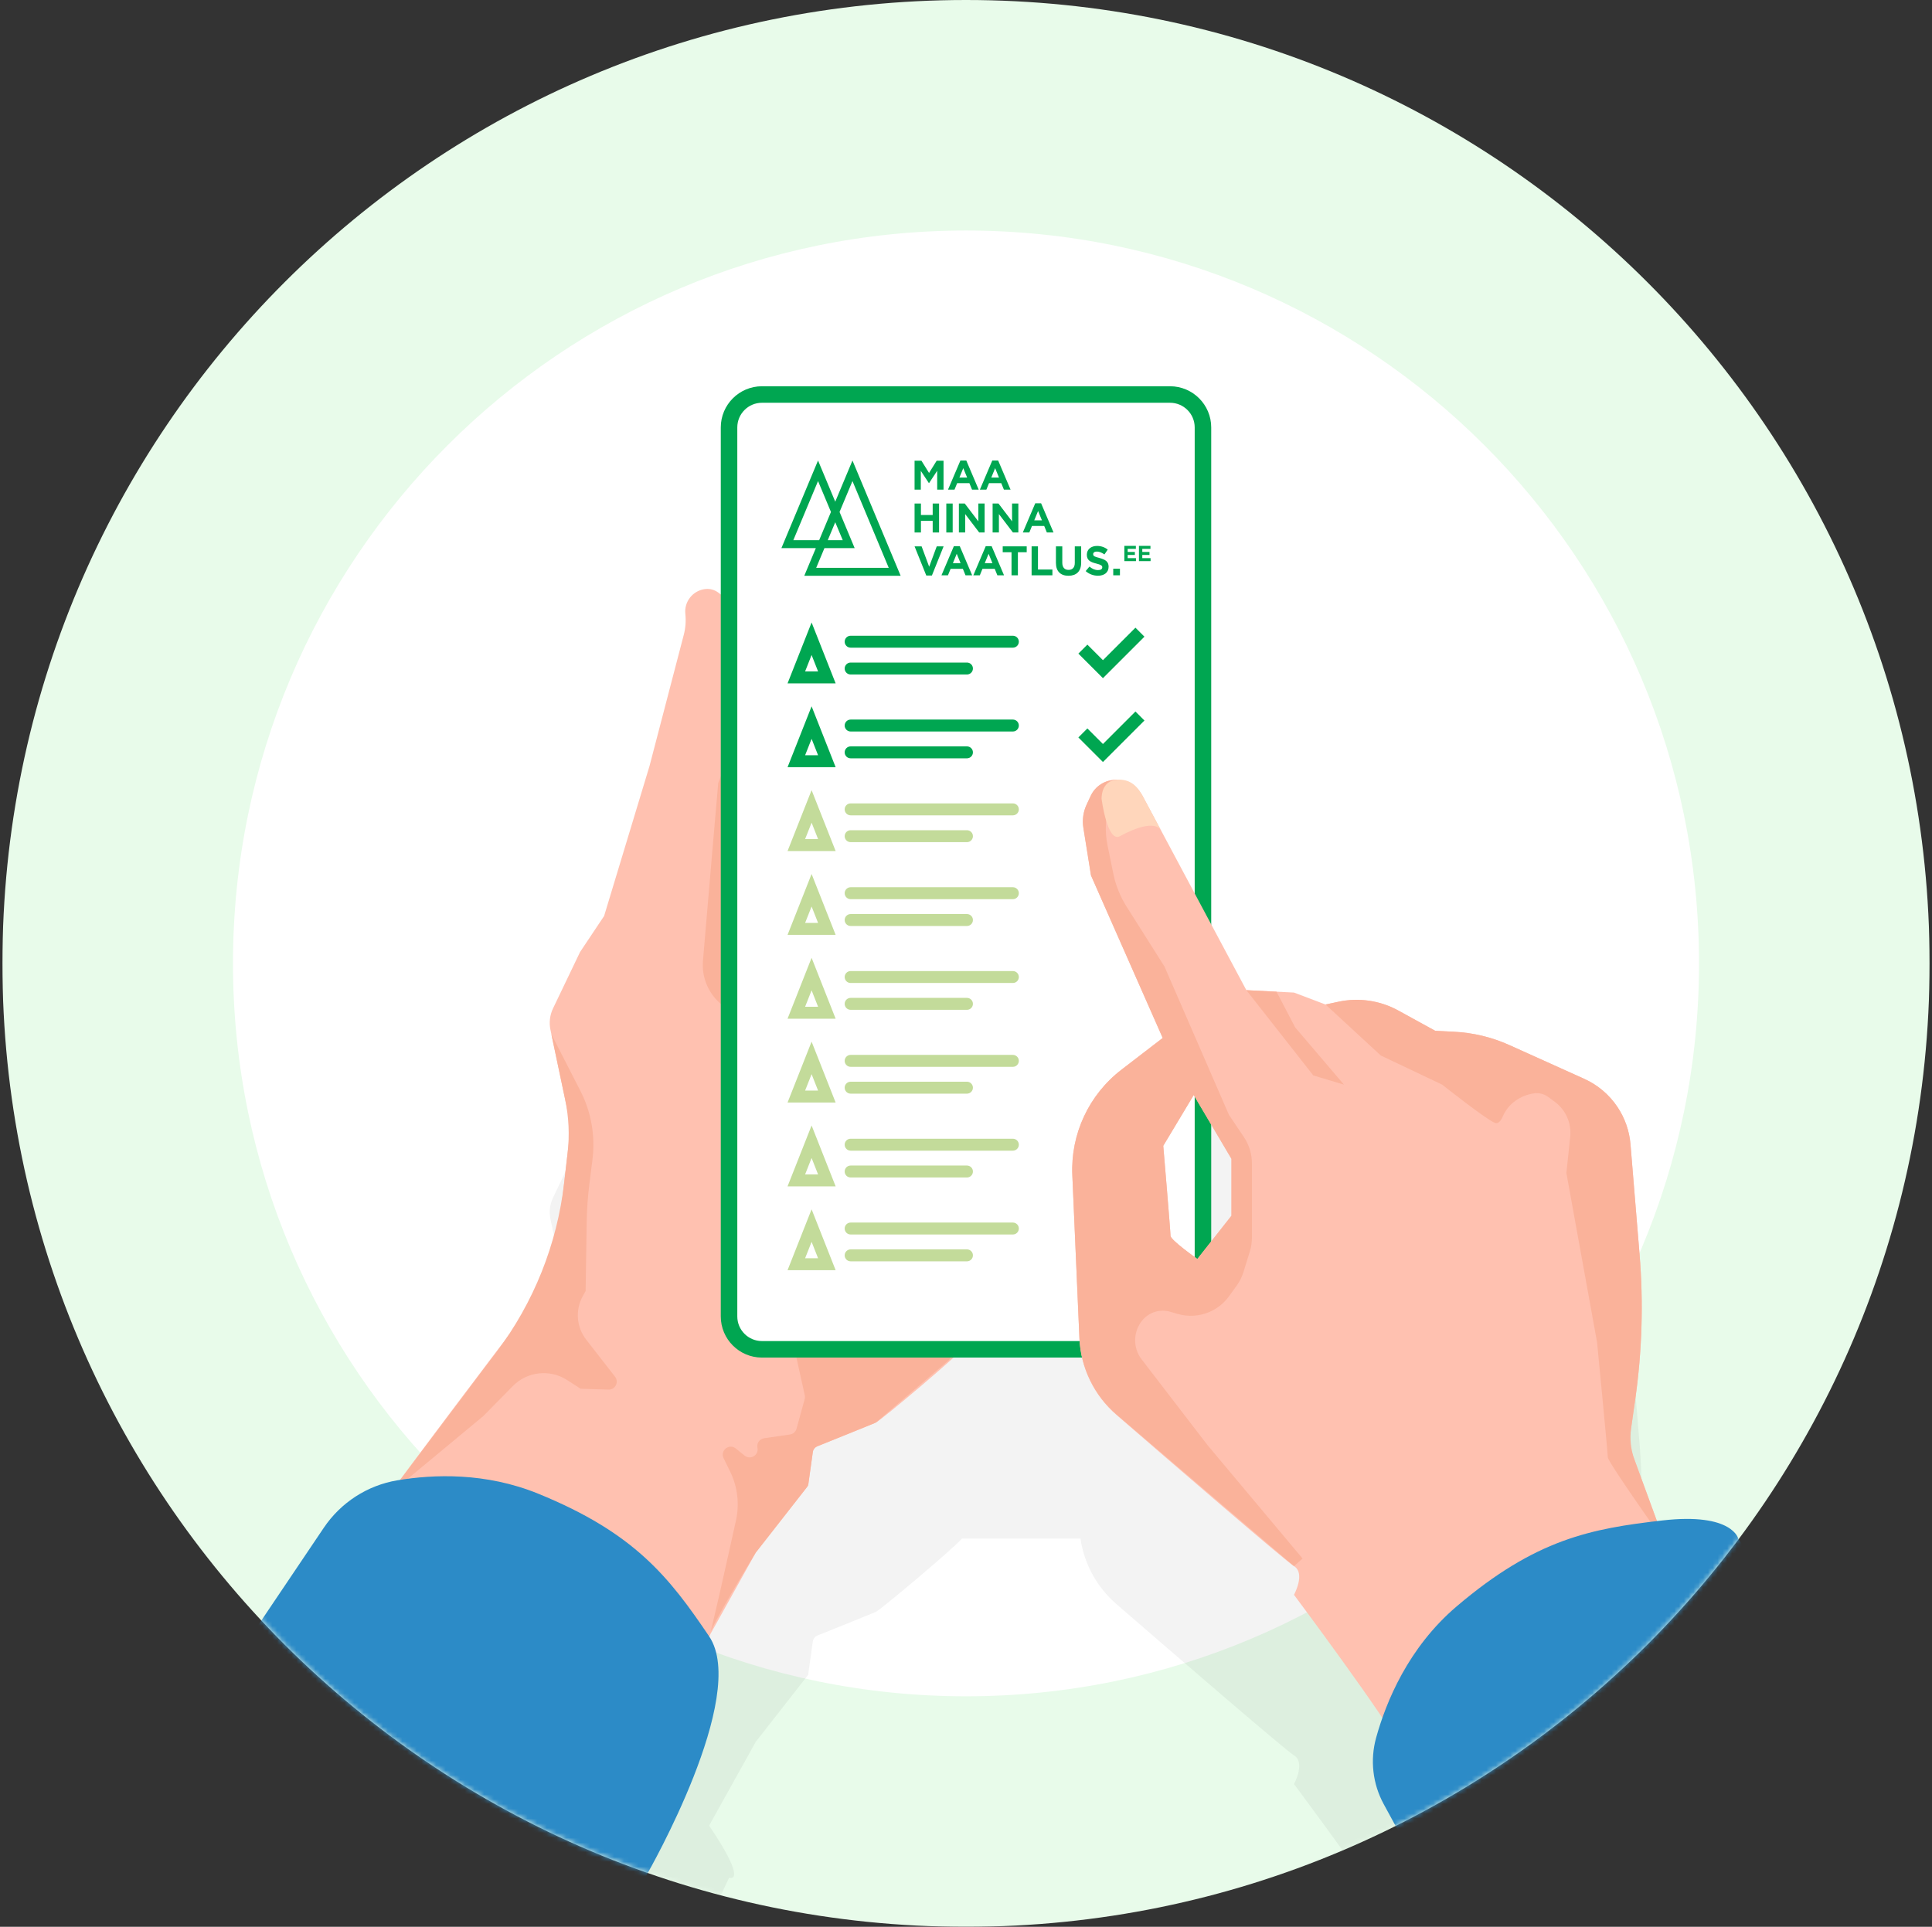
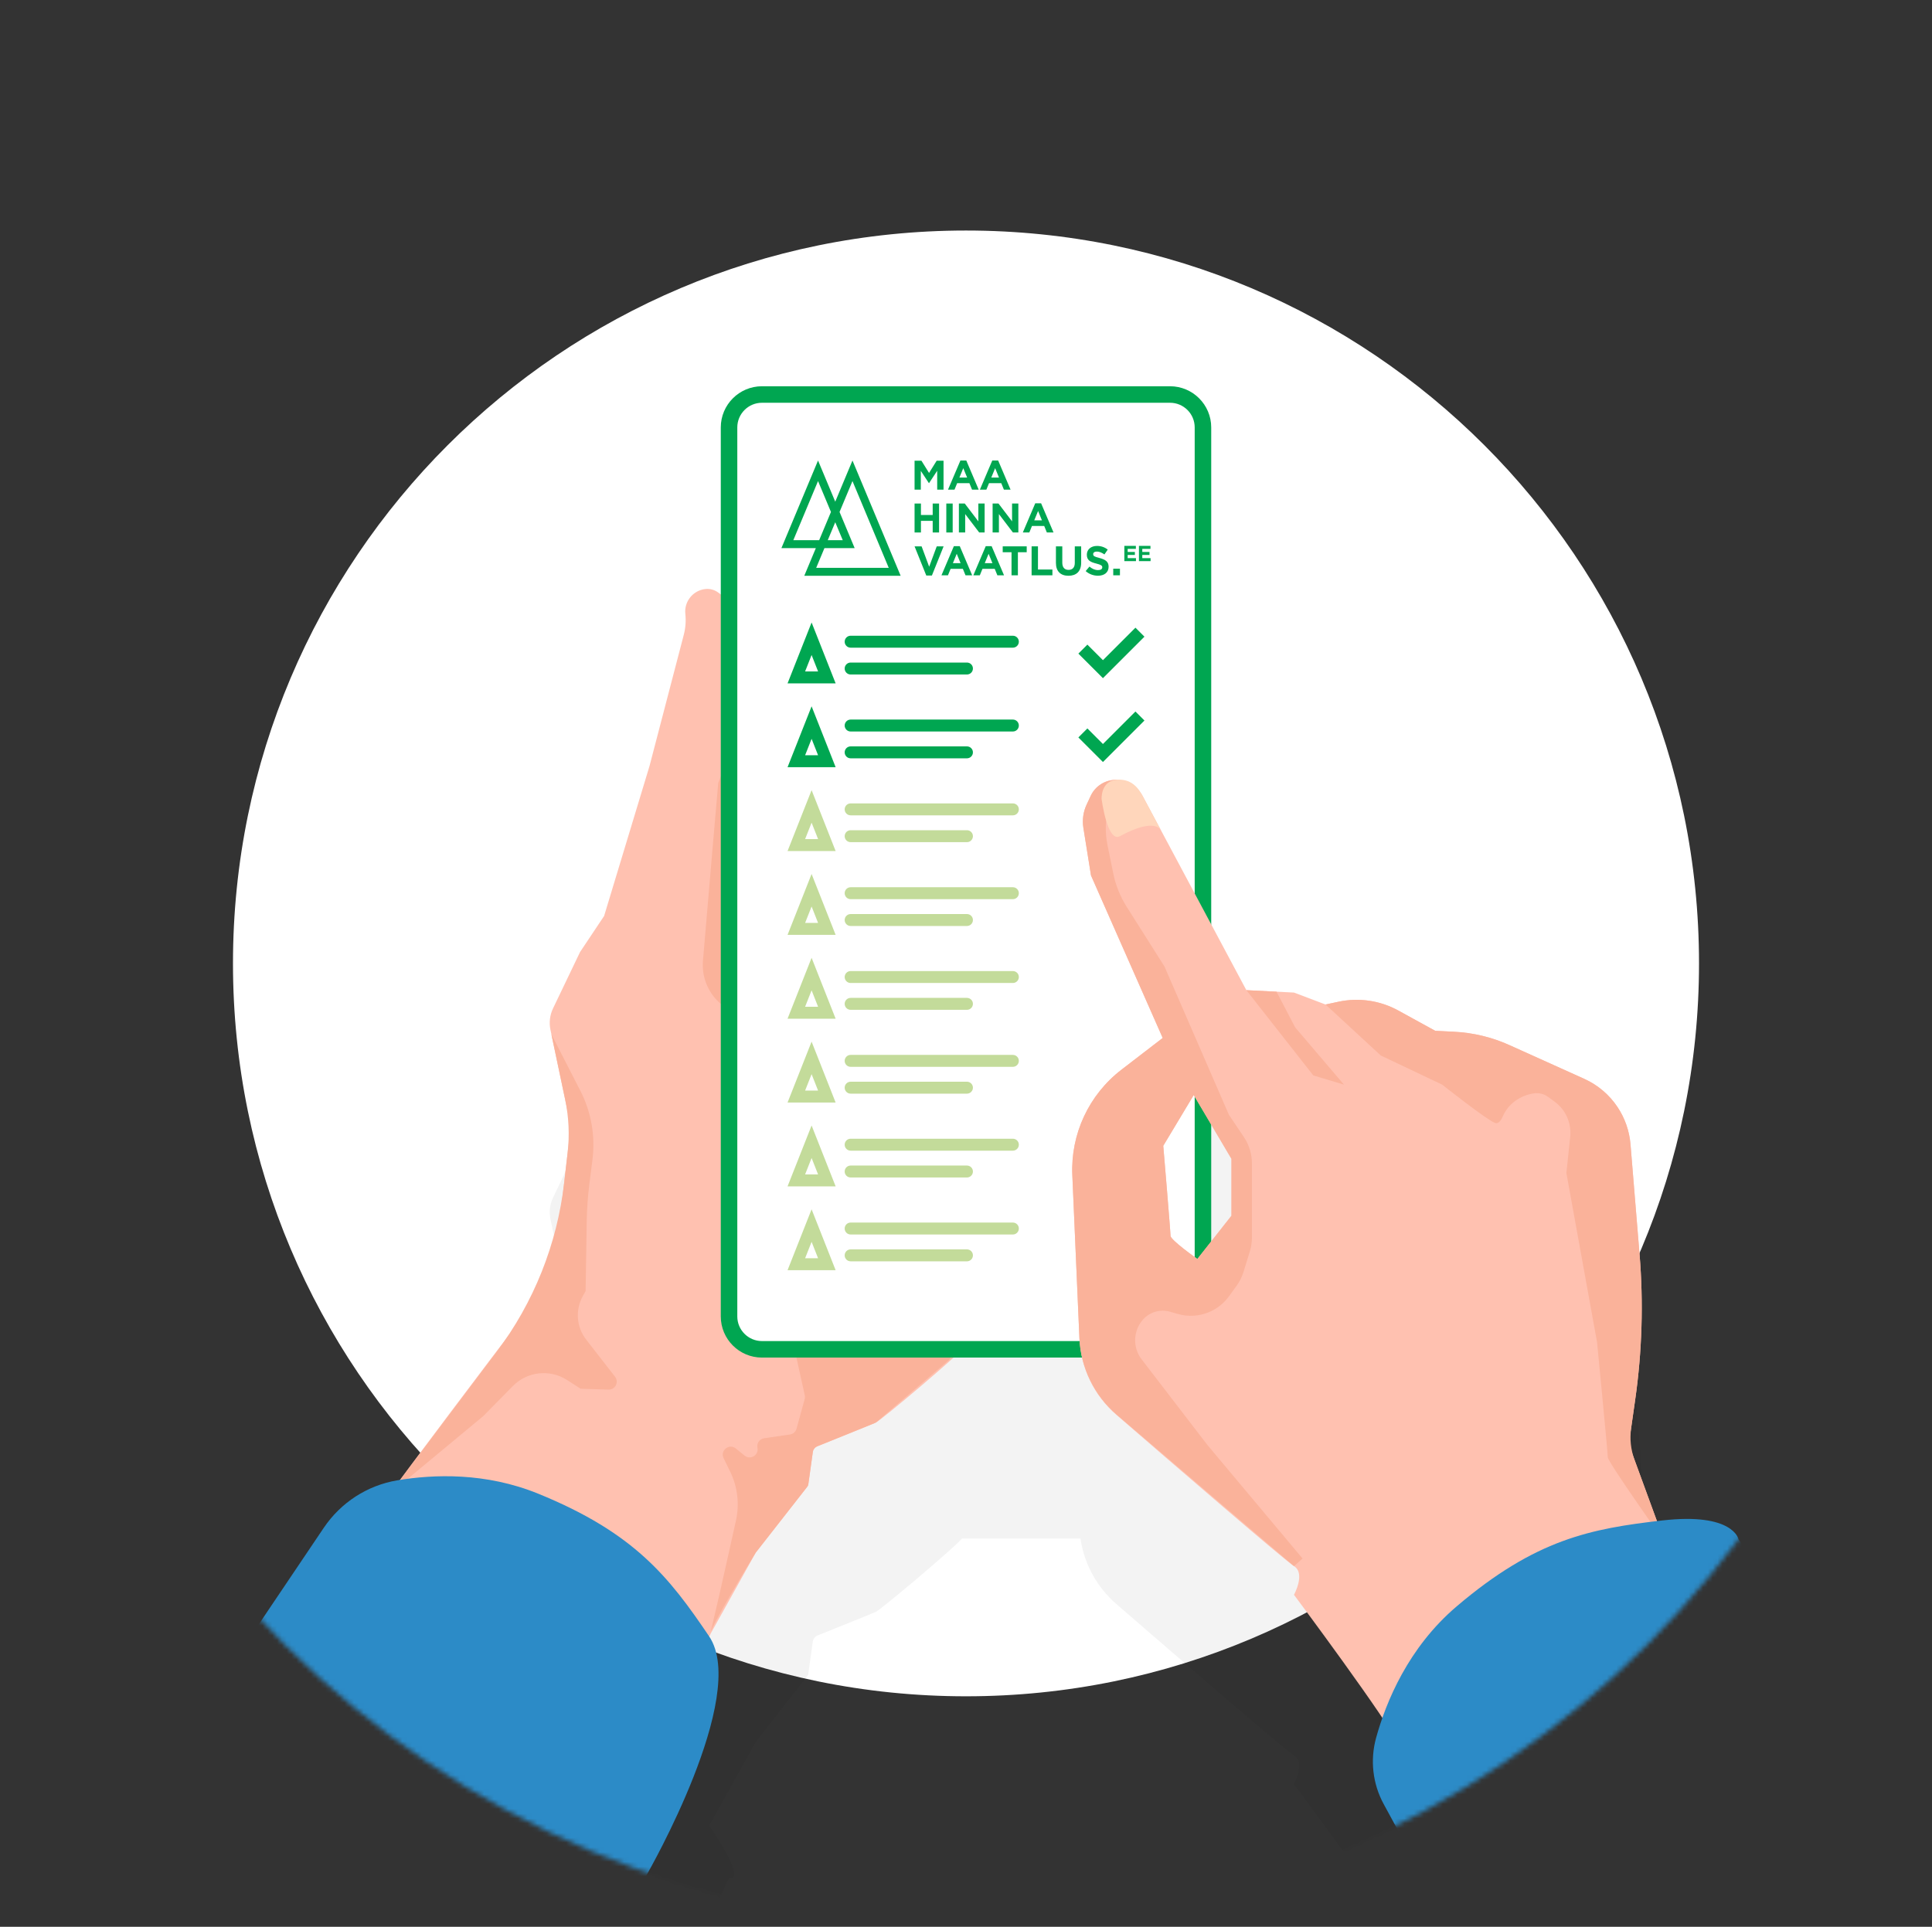
<svg xmlns="http://www.w3.org/2000/svg" width="401" height="400" viewBox="0 0 401 400" fill="none">
  <rect x="0" y="0" width="401" height="400" fill="#333333" stroke="none" />
  <g clip-path="url(#clip0_1_22178)">
    <mask id="mask0_1_22178" style="mask-type:luminance" maskUnits="userSpaceOnUse" x="-29" y="-29" width="459" height="458">
      <path d="M-28.071 -28.572H429.072V428.571H-28.071V-28.572Z" fill="white" />
    </mask>
    <g mask="url(#mask0_1_22178)">
-       <path d="M400.5 200C400.5 310.457 310.957 400 200.5 400C90.043 400 0.5 310.457 0.5 200C0.5 89.543 90.043 -3.05176e-05 200.5 -3.05176e-05C310.957 -3.05176e-05 400.5 89.543 400.5 200Z" fill="#E8FBEA" />
-     </g>
+       </g>
    <mask id="mask1_1_22178" style="mask-type:luminance" maskUnits="userSpaceOnUse" x="0" y="0" width="401" height="400">
      <path d="M0.5 200C0.5 310.456 90.044 400 200.5 400C310.957 400 400.5 310.456 400.5 200C400.5 89.543 310.957 -3.05176e-05 200.5 -3.05176e-05C90.044 -3.05176e-05 0.5 89.543 0.5 200Z" fill="white" />
    </mask>
    <g mask="url(#mask1_1_22178)">
      <path d="M352.643 200C352.643 284.026 284.527 352.144 200.499 352.144C116.473 352.144 48.356 284.026 48.356 200C48.356 115.974 116.473 47.856 200.499 47.856C284.527 47.856 352.643 115.974 352.643 200Z" fill="white" />
    </g>
    <mask id="mask2_1_22178" style="mask-type:luminance" maskUnits="userSpaceOnUse" x="0" y="0" width="401" height="400">
      <path d="M0.5 200C0.5 310.456 90.044 400 200.5 400C310.957 400 400.5 310.456 400.5 200C400.5 89.543 310.957 -3.05176e-05 200.5 -3.05176e-05C90.044 -3.05176e-05 0.5 89.543 0.5 200Z" fill="white" />
    </mask>
    <g mask="url(#mask2_1_22178)">
      <path d="M308.65 200C308.65 259.729 260.229 308.15 200.5 308.15C140.77 308.15 92.351 259.729 92.351 200C92.351 140.271 140.77 91.85 200.5 91.85C260.229 91.85 308.65 140.271 308.65 200Z" fill="white" />
    </g>
    <mask id="mask3_1_22178" style="mask-type:luminance" maskUnits="userSpaceOnUse" x="0" y="0" width="401" height="400">
      <path d="M0.5 200C0.5 310.456 90.044 400 200.5 400C310.957 400 400.5 310.456 400.5 200C400.5 89.543 310.957 -3.05176e-05 200.5 -3.05176e-05C90.044 -3.05176e-05 0.5 89.543 0.5 200Z" fill="white" />
    </mask>
    <g mask="url(#mask3_1_22178)">
      <path d="M264.657 200C264.657 235.433 235.933 264.157 200.5 264.157C165.068 264.157 136.344 235.433 136.344 200C136.344 164.567 165.068 135.844 200.5 135.844C235.933 135.844 264.657 164.567 264.657 200Z" fill="white" />
    </g>
    <mask id="mask4_1_22178" style="mask-type:luminance" maskUnits="userSpaceOnUse" x="0" y="0" width="401" height="400">
      <path d="M0.5 200C0.5 310.456 90.044 400 200.5 400C310.957 400 400.5 310.456 400.5 200C400.5 89.543 310.957 -3.05176e-05 200.5 -3.05176e-05C90.044 -3.05176e-05 0.5 89.543 0.5 200Z" fill="white" />
    </mask>
    <g mask="url(#mask4_1_22178)">
      <path d="M255.6 291.664L249.682 299.173V269.846L255.6 279.862V291.664ZM356.517 356.256C356.517 356.256 359.795 353.23 345 354.928C344.632 354.97 344.274 355.016 343.911 355.058L339.243 342.303C338.476 340.205 338.24 337.95 338.555 335.74L339.397 329.846C340.29 323.596 340.744 317.294 340.755 310.989C340.762 307.206 340.61 303.422 340.299 299.646L338.421 276.848C338.274 275.053 337.803 273.313 337.09 271.673C336.778 270.956 336.42 270.258 336.007 269.589C335.907 269.428 335.828 269.257 335.723 269.1C334.871 267.82 333.847 266.673 332.684 265.688C331.523 264.704 330.224 263.88 328.823 263.248L313.281 256.239C309.666 254.609 305.777 253.671 301.816 253.472L298.077 253.286L297.891 253.277L295.885 252.174L290.232 249.068C286.437 246.982 282.018 246.336 277.785 247.247L275.129 247.818L268.578 245.338L264.844 245.151L258.692 244.841L249.682 227.97V128.014C249.682 124.258 246.609 121.185 242.853 121.185H158.147C154.392 121.185 151.319 124.258 151.319 128.014V163.932L149.025 162.262C148.273 161.714 147.344 161.465 146.419 161.565C143.84 161.839 141.971 164.153 142.247 166.734C142.402 168.189 142.292 169.66 141.922 171.074L134.808 198.322L125.387 229.442L120.395 236.925L114.786 248.625C114.123 250.008 113.935 251.573 114.251 253.073L116.483 263.669L117.293 267.511C118.064 271.17 118.239 274.93 117.809 278.646L117.092 284.856C115.74 296.56 111.535 307.734 104.877 317.416C98.333 326.047 89.771 337.391 83.021 346.505C76.337 347.566 71.986 349.361 71.986 349.361C71.986 349.361 52.477 378.257 44.787 389.818L128.011 439.287L151.319 389.818C151.319 389.818 155.505 391.325 147.213 379.029C147.232 378.991 147.261 378.905 147.298 378.783L156.84 361.641C156.865 361.6 156.89 361.562 156.922 361.522L167.735 347.696L167.796 347.256L168.697 340.805C168.777 340.228 169.157 339.74 169.692 339.512C172.416 338.422 180.857 335.037 181.783 334.615C182.841 334.132 197.842 321.532 199.656 319.401H224.258C225.027 324.648 227.649 329.474 231.696 332.981C243.744 343.418 266.78 363.314 268.578 364.41C271.023 365.898 268.578 370.364 268.578 370.364C268.578 370.364 280.282 386.025 286.922 395.906C284.49 402.82 284.031 407.988 284.031 407.988C284.031 407.988 300.672 438.626 307.383 450.781L389.659 399.753L356.517 356.256Z" fill="black" fill-opacity="0.05" />
    </g>
    <mask id="mask5_1_22178" style="mask-type:luminance" maskUnits="userSpaceOnUse" x="0" y="0" width="401" height="400">
      <path d="M0.5 200C0.5 310.456 90.044 400 200.5 400C310.957 400 400.5 310.456 400.5 200C400.5 89.543 310.957 -3.05176e-05 200.5 -3.05176e-05C90.044 -3.05176e-05 0.5 89.543 0.5 200Z" fill="white" />
    </mask>
    <g mask="url(#mask5_1_22178)">
      <path d="M71.986 322.874C72.165 320.924 114.845 265.022 114.845 265.022L118.457 233.75L114.251 213.787C113.935 212.286 114.123 210.722 114.786 209.338L120.394 197.638L125.387 190.155L134.808 159.036L141.922 131.788C142.293 130.372 142.402 128.902 142.247 127.447C141.971 124.867 143.84 122.553 146.419 122.278C147.344 122.179 148.272 122.427 149.024 122.975L156.647 128.522L158.561 146.464L154.353 168.532L150.632 202.408L163.722 144.204L184.31 227.024L189.561 251.422L196.237 261.395C196.237 261.395 200.466 278.664 199.825 279.89C199.183 281.118 182.887 294.825 181.782 295.329C180.678 295.832 168.829 300.571 168.829 300.571L167.735 308.41L156.864 322.311L141.155 350.531C138.371 345.93 129.618 332.809 112.186 325.492C93.569 317.679 77.014 321.506 71.986 322.874Z" fill="#FFC1B0" />
    </g>
    <mask id="mask6_1_22178" style="mask-type:luminance" maskUnits="userSpaceOnUse" x="0" y="0" width="401" height="400">
      <path d="M0.5 200C0.5 310.456 90.044 400 200.5 400C310.957 400 400.5 310.456 400.5 200C400.5 89.543 310.957 -3.05176e-05 200.5 -3.05176e-05C90.044 -3.05176e-05 0.5 89.543 0.5 200Z" fill="white" />
    </mask>
    <g mask="url(#mask6_1_22178)">
      <path d="M162.46 218.252C162.125 217.183 152.643 211.242 149.227 208.064C146.85 205.852 145.628 202.668 145.905 199.432L147.858 176.561L149.078 162.533L155.766 145.604L154.137 130.334C153.084 128.958 154.812 127.188 156.213 128.207L156.645 128.522L158.561 146.463L174.624 170.592C173.961 175.269 168.6 260.636 170.653 264.888L162.46 218.252Z" fill="#FAB29A" />
    </g>
    <mask id="mask7_1_22178" style="mask-type:luminance" maskUnits="userSpaceOnUse" x="0" y="0" width="401" height="400">
      <path d="M0.5 200C0.5 310.456 90.044 400 200.5 400C310.957 400 400.5 310.456 400.5 200C400.5 89.543 310.957 -3.05176e-05 200.5 -3.05176e-05C90.044 -3.05176e-05 0.5 89.543 0.5 200Z" fill="white" />
    </mask>
    <g mask="url(#mask7_1_22178)">
      <path d="M80.912 310.074L100.304 293.978L106.449 287.734C109.431 284.703 114.13 284.183 117.703 286.488L120.51 288.299L126.296 288.478C127.701 288.521 128.52 286.909 127.656 285.799L121.671 278.107C119.641 275.499 119.368 271.929 120.976 269.042L121.548 268.017L121.776 253.609C121.817 251.03 121.999 248.453 122.32 245.893L122.972 240.697C123.585 235.803 122.711 230.838 120.461 226.448L114.445 214.711L117.293 228.224C118.063 231.883 118.238 235.645 117.808 239.359L117.092 245.569C115.62 258.306 110.777 270.421 103.064 280.663L80.912 310.074Z" fill="#FAB29A" />
    </g>
    <mask id="mask8_1_22178" style="mask-type:luminance" maskUnits="userSpaceOnUse" x="0" y="0" width="401" height="400">
      <path d="M0.5 200C0.5 310.456 90.044 400 200.5 400C310.957 400 400.5 310.456 400.5 200C400.5 89.543 310.957 -3.05176e-05 200.5 -3.05176e-05C90.044 -3.05176e-05 0.5 89.543 0.5 200Z" fill="white" />
    </mask>
    <g mask="url(#mask8_1_22178)">
      <path d="M150.189 302.713C150.645 303.648 151.107 304.593 151.542 305.484C153.085 308.641 153.512 312.215 152.755 315.644C150.812 324.441 147.128 340.984 147.184 339.699C147.259 338.025 156.112 323.536 156.819 322.383C156.852 322.329 156.883 322.286 156.921 322.236L167.46 308.76C167.64 308.53 167.756 308.258 167.796 307.969L168.696 301.519C168.777 300.932 169.166 300.434 169.715 300.212L181.532 295.43C181.697 295.362 181.851 295.27 181.987 295.153L196.828 282.454C197.943 281.499 197.358 279.674 195.896 279.546L166.431 276.964C165.317 276.866 164.428 277.88 164.67 278.972L167.035 289.649C167.093 289.912 167.086 290.185 167.015 290.446L165.327 296.592C165.152 297.226 164.62 297.697 163.969 297.792L158.596 298.576C157.652 298.713 157.019 299.618 157.214 300.553C157.532 302.076 155.764 303.158 154.553 302.18L152.717 300.698C151.339 299.586 149.412 301.121 150.189 302.713Z" fill="#FAB29A" />
    </g>
    <mask id="mask9_1_22178" style="mask-type:luminance" maskUnits="userSpaceOnUse" x="0" y="0" width="401" height="400">
      <path d="M0.5 200C0.5 310.456 90.044 400 200.5 400C310.957 400 400.5 310.456 400.5 200C400.5 89.543 310.957 -3.05176e-05 200.5 -3.05176e-05C90.044 -3.05176e-05 0.5 89.543 0.5 200Z" fill="white" />
    </mask>
    <g mask="url(#mask9_1_22178)">
      <path d="M242.853 280.115H158.148C154.391 280.115 151.319 277.042 151.319 273.286V88.727C151.319 84.972 154.391 81.9 158.148 81.9H242.853C246.608 81.9 249.682 84.972 249.682 88.727V273.286C249.682 277.042 246.608 280.115 242.853 280.115Z" fill="white" />
    </g>
    <mask id="mask10_1_22178" style="mask-type:luminance" maskUnits="userSpaceOnUse" x="0" y="0" width="401" height="400">
      <path d="M0.5 200C0.5 310.456 90.044 400 200.5 400C310.957 400 400.5 310.456 400.5 200C400.5 89.543 310.957 -3.05176e-05 200.5 -3.05176e-05C90.044 -3.05176e-05 0.5 89.543 0.5 200Z" fill="white" />
    </mask>
    <g mask="url(#mask10_1_22178)">
      <path d="M158.148 83.613C155.327 83.613 153.032 85.908 153.032 88.729V273.286C153.032 276.107 155.327 278.4 158.148 278.4H242.853C245.673 278.4 247.967 276.107 247.967 273.286V88.729C247.967 85.908 245.673 83.613 242.853 83.613H158.148ZM242.853 281.828H158.148C153.437 281.828 149.604 277.996 149.604 273.286V88.729C149.604 84.018 153.437 80.185 158.148 80.185H242.853C247.562 80.185 251.396 84.018 251.396 88.729V273.286C251.396 277.996 247.562 281.828 242.853 281.828Z" fill="#00A651" />
    </g>
    <mask id="mask11_1_22178" style="mask-type:luminance" maskUnits="userSpaceOnUse" x="0" y="0" width="401" height="400">
      <path d="M0.5 200C0.5 310.456 90.044 400 200.5 400C310.957 400 400.5 310.456 400.5 200C400.5 89.543 310.957 -3.05176e-05 200.5 -3.05176e-05C90.044 -3.05176e-05 0.5 89.543 0.5 200Z" fill="white" />
    </mask>
    <g mask="url(#mask11_1_22178)">
      <path d="M167.106 139.385H169.799L168.453 135.976L167.106 139.385ZM173.442 141.864H163.463L168.453 129.225L173.442 141.864Z" fill="#00A651" />
    </g>
    <mask id="mask12_1_22178" style="mask-type:luminance" maskUnits="userSpaceOnUse" x="0" y="0" width="401" height="400">
      <path d="M0.5 200C0.5 310.456 90.044 400 200.5 400C310.957 400 400.5 310.456 400.5 200C400.5 89.543 310.957 -3.05176e-05 200.5 -3.05176e-05C90.044 -3.05176e-05 0.5 89.543 0.5 200Z" fill="white" />
    </mask>
    <g mask="url(#mask12_1_22178)">
      <path d="M210.229 134.454H176.557C175.873 134.454 175.318 133.899 175.318 133.214C175.318 132.531 175.873 131.975 176.557 131.975H210.229C210.914 131.975 211.468 132.531 211.468 133.214C211.468 133.899 210.914 134.454 210.229 134.454Z" fill="#00A651" />
    </g>
    <mask id="mask13_1_22178" style="mask-type:luminance" maskUnits="userSpaceOnUse" x="0" y="0" width="401" height="400">
      <path d="M0.5 200C0.5 310.456 90.044 400 200.5 400C310.957 400 400.5 310.456 400.5 200C400.5 89.543 310.957 -3.05176e-05 200.5 -3.05176e-05C90.044 -3.05176e-05 0.5 89.543 0.5 200Z" fill="white" />
    </mask>
    <g mask="url(#mask13_1_22178)">
      <path d="M200.698 140.022H176.557C175.873 140.022 175.318 139.467 175.318 138.783C175.318 138.099 175.873 137.543 176.557 137.543H200.698C201.382 137.543 201.937 138.099 201.937 138.783C201.937 139.467 201.382 140.022 200.698 140.022Z" fill="#00A651" />
    </g>
    <mask id="mask14_1_22178" style="mask-type:luminance" maskUnits="userSpaceOnUse" x="0" y="0" width="401" height="400">
      <path d="M0.5 200C0.5 310.456 90.044 400 200.5 400C310.957 400 400.5 310.456 400.5 200C400.5 89.543 310.957 -3.05176e-05 200.5 -3.05176e-05C90.044 -3.05176e-05 0.5 89.543 0.5 200Z" fill="white" />
    </mask>
    <g mask="url(#mask14_1_22178)">
      <path d="M228.923 140.787L223.823 135.687L225.693 133.819L228.923 137.049L235.669 130.303L237.538 132.172L228.923 140.787Z" fill="#00A651" />
    </g>
    <mask id="mask15_1_22178" style="mask-type:luminance" maskUnits="userSpaceOnUse" x="0" y="0" width="401" height="400">
      <path d="M0.5 200C0.5 310.456 90.044 400 200.5 400C310.957 400 400.5 310.456 400.5 200C400.5 89.543 310.957 -3.05176e-05 200.5 -3.05176e-05C90.044 -3.05176e-05 0.5 89.543 0.5 200Z" fill="white" />
    </mask>
    <g mask="url(#mask15_1_22178)">
      <path d="M167.106 156.789H169.799L168.453 153.38L167.106 156.789ZM173.442 159.268H163.463L168.453 146.629L173.442 159.268Z" fill="#00A651" />
    </g>
    <mask id="mask16_1_22178" style="mask-type:luminance" maskUnits="userSpaceOnUse" x="0" y="0" width="401" height="400">
      <path d="M0.5 200C0.5 310.456 90.044 400 200.5 400C310.957 400 400.5 310.456 400.5 200C400.5 89.543 310.957 -3.05176e-05 200.5 -3.05176e-05C90.044 -3.05176e-05 0.5 89.543 0.5 200Z" fill="white" />
    </mask>
    <g mask="url(#mask16_1_22178)">
      <path d="M210.229 151.857H176.557C175.873 151.857 175.318 151.302 175.318 150.617C175.318 149.934 175.873 149.379 176.557 149.379H210.229C210.914 149.379 211.468 149.934 211.468 150.617C211.468 151.302 210.914 151.857 210.229 151.857Z" fill="#00A651" />
    </g>
    <mask id="mask17_1_22178" style="mask-type:luminance" maskUnits="userSpaceOnUse" x="0" y="0" width="401" height="400">
      <path d="M0.5 200C0.5 310.456 90.044 400 200.5 400C310.957 400 400.5 310.456 400.5 200C400.5 89.543 310.957 -3.05176e-05 200.5 -3.05176e-05C90.044 -3.05176e-05 0.5 89.543 0.5 200Z" fill="white" />
    </mask>
    <g mask="url(#mask17_1_22178)">
      <path d="M200.698 157.425H176.557C175.873 157.425 175.318 156.87 175.318 156.185C175.318 155.502 175.873 154.946 176.557 154.946H200.698C201.382 154.946 201.937 155.502 201.937 156.185C201.937 156.87 201.382 157.425 200.698 157.425Z" fill="#00A651" />
    </g>
    <mask id="mask18_1_22178" style="mask-type:luminance" maskUnits="userSpaceOnUse" x="0" y="0" width="401" height="400">
      <path d="M0.5 200C0.5 310.456 90.044 400 200.5 400C310.957 400 400.5 310.456 400.5 200C400.5 89.543 310.957 -3.05176e-05 200.5 -3.05176e-05C90.044 -3.05176e-05 0.5 89.543 0.5 200Z" fill="white" />
    </mask>
    <g mask="url(#mask18_1_22178)">
      <path d="M228.923 158.19L223.823 153.091L225.693 151.222L228.923 154.453L235.669 147.707L237.538 149.575L228.923 158.19Z" fill="#00A651" />
    </g>
    <mask id="mask19_1_22178" style="mask-type:luminance" maskUnits="userSpaceOnUse" x="0" y="0" width="401" height="400">
      <path d="M0.5 200C0.5 310.456 90.044 400 200.5 400C310.957 400 400.5 310.456 400.5 200C400.5 89.543 310.957 -3.05176e-05 200.5 -3.05176e-05C90.044 -3.05176e-05 0.5 89.543 0.5 200Z" fill="white" />
    </mask>
    <g mask="url(#mask19_1_22178)">
      <path d="M167.106 174.192H169.799L168.453 170.783L167.106 174.192ZM173.442 176.671H163.463L168.453 164.032L173.442 176.671Z" fill="#C3DB9A" />
    </g>
    <mask id="mask20_1_22178" style="mask-type:luminance" maskUnits="userSpaceOnUse" x="0" y="0" width="401" height="400">
      <path d="M0.5 200C0.5 310.456 90.044 400 200.5 400C310.957 400 400.5 310.456 400.5 200C400.5 89.543 310.957 -3.05176e-05 200.5 -3.05176e-05C90.044 -3.05176e-05 0.5 89.543 0.5 200Z" fill="white" />
    </mask>
    <g mask="url(#mask20_1_22178)">
      <path d="M210.229 169.26H176.557C175.873 169.26 175.318 168.705 175.318 168.021C175.318 167.337 175.873 166.781 176.557 166.781H210.229C210.914 166.781 211.468 167.337 211.468 168.021C211.468 168.705 210.914 169.26 210.229 169.26Z" fill="#C3DB9A" />
    </g>
    <mask id="mask21_1_22178" style="mask-type:luminance" maskUnits="userSpaceOnUse" x="0" y="0" width="401" height="400">
      <path d="M0.5 200C0.5 310.456 90.044 400 200.5 400C310.957 400 400.5 310.456 400.5 200C400.5 89.543 310.957 -3.05176e-05 200.5 -3.05176e-05C90.044 -3.05176e-05 0.5 89.543 0.5 200Z" fill="white" />
    </mask>
    <g mask="url(#mask21_1_22178)">
      <path d="M200.698 174.829H176.557C175.873 174.829 175.318 174.273 175.318 173.59C175.318 172.905 175.873 172.35 176.557 172.35H200.698C201.382 172.35 201.937 172.905 201.937 173.59C201.937 174.273 201.382 174.829 200.698 174.829Z" fill="#C3DB9A" />
    </g>
    <mask id="mask22_1_22178" style="mask-type:luminance" maskUnits="userSpaceOnUse" x="0" y="0" width="401" height="400">
      <path d="M0.5 200C0.5 310.456 90.044 400 200.5 400C310.957 400 400.5 310.456 400.5 200C400.5 89.543 310.957 -3.05176e-05 200.5 -3.05176e-05C90.044 -3.05176e-05 0.5 89.543 0.5 200Z" fill="white" />
    </mask>
    <g mask="url(#mask22_1_22178)">
      <path d="M167.106 191.595H169.799L168.453 188.186L167.106 191.595ZM173.442 194.074H163.463L168.453 181.435L173.442 194.074Z" fill="#C3DB9A" />
    </g>
    <mask id="mask23_1_22178" style="mask-type:luminance" maskUnits="userSpaceOnUse" x="0" y="0" width="401" height="400">
      <path d="M0.5 200C0.5 310.456 90.044 400 200.5 400C310.957 400 400.5 310.456 400.5 200C400.5 89.543 310.957 -3.05176e-05 200.5 -3.05176e-05C90.044 -3.05176e-05 0.5 89.543 0.5 200Z" fill="white" />
    </mask>
    <g mask="url(#mask23_1_22178)">
      <path d="M210.229 186.664H176.557C175.873 186.664 175.318 186.108 175.318 185.424C175.318 184.74 175.873 184.185 176.557 184.185H210.229C210.914 184.185 211.468 184.74 211.468 185.424C211.468 186.108 210.914 186.664 210.229 186.664Z" fill="#C3DB9A" />
    </g>
    <mask id="mask24_1_22178" style="mask-type:luminance" maskUnits="userSpaceOnUse" x="0" y="0" width="401" height="400">
      <path d="M0.5 200C0.5 310.456 90.044 400 200.5 400C310.957 400 400.5 310.456 400.5 200C400.5 89.543 310.957 -3.05176e-05 200.5 -3.05176e-05C90.044 -3.05176e-05 0.5 89.543 0.5 200Z" fill="white" />
    </mask>
    <g mask="url(#mask24_1_22178)">
      <path d="M200.698 192.231H176.557C175.873 192.231 175.318 191.676 175.318 190.991C175.318 190.308 175.873 189.753 176.557 189.753H200.698C201.382 189.753 201.937 190.308 201.937 190.991C201.937 191.676 201.382 192.231 200.698 192.231Z" fill="#C3DB9A" />
    </g>
    <mask id="mask25_1_22178" style="mask-type:luminance" maskUnits="userSpaceOnUse" x="0" y="0" width="401" height="400">
      <path d="M0.5 200C0.5 310.456 90.044 400 200.5 400C310.957 400 400.5 310.456 400.5 200C400.5 89.543 310.957 -3.05176e-05 200.5 -3.05176e-05C90.044 -3.05176e-05 0.5 89.543 0.5 200Z" fill="white" />
    </mask>
    <g mask="url(#mask25_1_22178)">
      <path d="M167.106 208.998H169.799L168.453 205.589L167.106 208.998ZM173.442 211.477H163.463L168.453 198.838L173.442 211.477Z" fill="#C3DB9A" />
    </g>
    <mask id="mask26_1_22178" style="mask-type:luminance" maskUnits="userSpaceOnUse" x="0" y="0" width="401" height="400">
      <path d="M0.5 200C0.5 310.456 90.044 400 200.5 400C310.957 400 400.5 310.456 400.5 200C400.5 89.543 310.957 -3.05176e-05 200.5 -3.05176e-05C90.044 -3.05176e-05 0.5 89.543 0.5 200Z" fill="white" />
    </mask>
    <g mask="url(#mask26_1_22178)">
      <path d="M210.229 204.066H176.557C175.873 204.066 175.318 203.511 175.318 202.828C175.318 202.143 175.873 201.588 176.557 201.588H210.229C210.914 201.588 211.468 202.143 211.468 202.828C211.468 203.511 210.914 204.066 210.229 204.066Z" fill="#C3DB9A" />
    </g>
    <mask id="mask27_1_22178" style="mask-type:luminance" maskUnits="userSpaceOnUse" x="0" y="0" width="401" height="400">
      <path d="M0.5 200C0.5 310.456 90.044 400 200.5 400C310.957 400 400.5 310.456 400.5 200C400.5 89.543 310.957 -3.05176e-05 200.5 -3.05176e-05C90.044 -3.05176e-05 0.5 89.543 0.5 200Z" fill="white" />
    </mask>
    <g mask="url(#mask27_1_22178)">
      <path d="M200.698 209.635H176.557C175.873 209.635 175.318 209.079 175.318 208.396C175.318 207.711 175.873 207.156 176.557 207.156H200.698C201.382 207.156 201.937 207.711 201.937 208.396C201.937 209.079 201.382 209.635 200.698 209.635Z" fill="#C3DB9A" />
    </g>
    <mask id="mask28_1_22178" style="mask-type:luminance" maskUnits="userSpaceOnUse" x="0" y="0" width="401" height="400">
      <path d="M0.5 200C0.5 310.456 90.044 400 200.5 400C310.957 400 400.5 310.456 400.5 200C400.5 89.543 310.957 -3.05176e-05 200.5 -3.05176e-05C90.044 -3.05176e-05 0.5 89.543 0.5 200Z" fill="white" />
    </mask>
    <g mask="url(#mask28_1_22178)">
      <path d="M167.106 226.401H169.799L168.453 222.992L167.106 226.401ZM173.442 228.88H163.463L168.453 216.241L173.442 228.88Z" fill="#C3DB9A" />
    </g>
    <mask id="mask29_1_22178" style="mask-type:luminance" maskUnits="userSpaceOnUse" x="0" y="0" width="401" height="400">
      <path d="M0.5 200C0.5 310.456 90.044 400 200.5 400C310.957 400 400.5 310.456 400.5 200C400.5 89.543 310.957 -3.05176e-05 200.5 -3.05176e-05C90.044 -3.05176e-05 0.5 89.543 0.5 200Z" fill="white" />
    </mask>
    <g mask="url(#mask29_1_22178)">
      <path d="M210.229 221.47H176.557C175.873 221.47 175.318 220.914 175.318 220.23C175.318 219.546 175.873 218.991 176.557 218.991H210.229C210.914 218.991 211.468 219.546 211.468 220.23C211.468 220.914 210.914 221.47 210.229 221.47Z" fill="#C3DB9A" />
    </g>
    <mask id="mask30_1_22178" style="mask-type:luminance" maskUnits="userSpaceOnUse" x="0" y="0" width="401" height="400">
      <path d="M0.5 200C0.5 310.456 90.044 400 200.5 400C310.957 400 400.5 310.456 400.5 200C400.5 89.543 310.957 -3.05176e-05 200.5 -3.05176e-05C90.044 -3.05176e-05 0.5 89.543 0.5 200Z" fill="white" />
    </mask>
    <g mask="url(#mask30_1_22178)">
      <path d="M200.698 227.038H176.557C175.873 227.038 175.318 226.483 175.318 225.798C175.318 225.115 175.873 224.559 176.557 224.559H200.698C201.382 224.559 201.937 225.115 201.937 225.798C201.937 226.483 201.382 227.038 200.698 227.038Z" fill="#C3DB9A" />
    </g>
    <mask id="mask31_1_22178" style="mask-type:luminance" maskUnits="userSpaceOnUse" x="0" y="0" width="401" height="400">
      <path d="M0.5 200C0.5 310.456 90.044 400 200.5 400C310.957 400 400.5 310.456 400.5 200C400.5 89.543 310.957 -3.05176e-05 200.5 -3.05176e-05C90.044 -3.05176e-05 0.5 89.543 0.5 200Z" fill="white" />
    </mask>
    <g mask="url(#mask31_1_22178)">
      <path d="M167.106 243.805H169.799L168.453 240.396L167.106 243.805ZM173.442 246.284H163.463L168.453 233.645L173.442 246.284Z" fill="#C3DB9A" />
    </g>
    <mask id="mask32_1_22178" style="mask-type:luminance" maskUnits="userSpaceOnUse" x="0" y="0" width="401" height="400">
      <path d="M0.5 200C0.5 310.456 90.044 400 200.5 400C310.957 400 400.5 310.456 400.5 200C400.5 89.543 310.957 -3.05176e-05 200.5 -3.05176e-05C90.044 -3.05176e-05 0.5 89.543 0.5 200Z" fill="white" />
    </mask>
    <g mask="url(#mask32_1_22178)">
      <path d="M210.229 238.873H176.557C175.873 238.873 175.318 238.318 175.318 237.634C175.318 236.95 175.873 236.394 176.557 236.394H210.229C210.914 236.394 211.468 236.95 211.468 237.634C211.468 238.318 210.914 238.873 210.229 238.873Z" fill="#C3DB9A" />
    </g>
    <mask id="mask33_1_22178" style="mask-type:luminance" maskUnits="userSpaceOnUse" x="0" y="0" width="401" height="400">
      <path d="M0.5 200C0.5 310.456 90.044 400 200.5 400C310.957 400 400.5 310.456 400.5 200C400.5 89.543 310.957 -3.05176e-05 200.5 -3.05176e-05C90.044 -3.05176e-05 0.5 89.543 0.5 200Z" fill="white" />
    </mask>
    <g mask="url(#mask33_1_22178)">
      <path d="M200.698 244.441H176.557C175.873 244.441 175.318 243.885 175.318 243.202C175.318 242.517 175.873 241.962 176.557 241.962H200.698C201.382 241.962 201.937 242.517 201.937 243.202C201.937 243.885 201.382 244.441 200.698 244.441Z" fill="#C3DB9A" />
    </g>
    <mask id="mask34_1_22178" style="mask-type:luminance" maskUnits="userSpaceOnUse" x="0" y="0" width="401" height="400">
      <path d="M0.5 200C0.5 310.456 90.044 400 200.5 400C310.957 400 400.5 310.456 400.5 200C400.5 89.543 310.957 -3.05176e-05 200.5 -3.05176e-05C90.044 -3.05176e-05 0.5 89.543 0.5 200Z" fill="white" />
    </mask>
    <g mask="url(#mask34_1_22178)">
      <path d="M167.106 261.208H169.799L168.453 257.799L167.106 261.208ZM173.442 263.687H163.463L168.453 251.048L173.442 263.687Z" fill="#C3DB9A" />
    </g>
    <mask id="mask35_1_22178" style="mask-type:luminance" maskUnits="userSpaceOnUse" x="0" y="0" width="401" height="400">
      <path d="M0.5 200C0.5 310.456 90.044 400 200.5 400C310.957 400 400.5 310.456 400.5 200C400.5 89.543 310.957 -3.05176e-05 200.5 -3.05176e-05C90.044 -3.05176e-05 0.5 89.543 0.5 200Z" fill="white" />
    </mask>
    <g mask="url(#mask35_1_22178)">
      <path d="M210.229 256.276H176.557C175.873 256.276 175.318 255.72 175.318 255.037C175.318 254.352 175.873 253.797 176.557 253.797H210.229C210.914 253.797 211.468 254.352 211.468 255.037C211.468 255.72 210.914 256.276 210.229 256.276Z" fill="#C3DB9A" />
    </g>
    <mask id="mask36_1_22178" style="mask-type:luminance" maskUnits="userSpaceOnUse" x="0" y="0" width="401" height="400">
      <path d="M0.5 200C0.5 310.456 90.044 400 200.5 400C310.957 400 400.5 310.456 400.5 200C400.5 89.543 310.957 -3.05176e-05 200.5 -3.05176e-05C90.044 -3.05176e-05 0.5 89.543 0.5 200Z" fill="white" />
    </mask>
    <g mask="url(#mask36_1_22178)">
      <path d="M200.698 261.844H176.557C175.873 261.844 175.318 261.289 175.318 260.605C175.318 259.921 175.873 259.365 176.557 259.365H200.698C201.382 259.365 201.937 259.921 201.937 260.605C201.937 261.289 201.382 261.844 200.698 261.844Z" fill="#C3DB9A" />
    </g>
    <mask id="mask37_1_22178" style="mask-type:luminance" maskUnits="userSpaceOnUse" x="0" y="0" width="401" height="400">
      <path d="M0.5 200C0.5 310.456 90.044 400 200.5 400C310.957 400 400.5 310.456 400.5 200C400.5 89.543 310.957 -3.05176e-05 200.5 -3.05176e-05C90.044 -3.05176e-05 0.5 89.543 0.5 200Z" fill="white" />
    </mask>
    <g mask="url(#mask37_1_22178)">
      <path d="M186.935 119.526H166.936L169.336 113.783H162.189L169.789 95.598L173.362 104.149L176.936 95.598L186.935 119.526ZM169.408 117.88H184.463L176.936 99.867L174.255 106.282L177.388 113.783H171.12L169.408 117.88ZM171.808 112.137H174.917L173.362 108.417L171.808 112.137ZM164.661 112.137H170.024L172.471 106.282L169.789 99.867L164.661 112.137Z" fill="#00A651" />
    </g>
    <mask id="mask38_1_22178" style="mask-type:luminance" maskUnits="userSpaceOnUse" x="0" y="0" width="401" height="400">
      <path d="M0.5 200C0.5 310.456 90.044 400 200.5 400C310.957 400 400.5 310.456 400.5 200C400.5 89.543 310.957 -3.05176e-05 200.5 -3.05176e-05C90.044 -3.05176e-05 0.5 89.543 0.5 200Z" fill="white" />
    </mask>
    <g mask="url(#mask38_1_22178)">
      <path d="M189.825 95.641H191.25L192.831 98.183L194.411 95.641H195.837V101.653H194.522V97.728L192.831 100.296H192.797L191.122 97.753V101.653H189.825V95.641Z" fill="#00A651" />
    </g>
    <mask id="mask39_1_22178" style="mask-type:luminance" maskUnits="userSpaceOnUse" x="0" y="0" width="401" height="400">
      <path d="M0.5 200C0.5 310.456 90.044 400 200.5 400C310.957 400 400.5 310.456 400.5 200C400.5 89.543 310.957 -3.05176e-05 200.5 -3.05176e-05C90.044 -3.05176e-05 0.5 89.543 0.5 200Z" fill="white" />
    </mask>
    <g mask="url(#mask39_1_22178)">
      <path d="M199.934 97.187L200.733 99.137H199.135L199.934 97.187ZM199.342 95.599L196.765 101.652H198.113L198.663 100.305H201.205L201.754 101.652H203.137L200.561 95.599H199.342Z" fill="#00A651" />
    </g>
    <mask id="mask40_1_22178" style="mask-type:luminance" maskUnits="userSpaceOnUse" x="0" y="0" width="401" height="400">
      <path d="M0.5 200C0.5 310.456 90.044 400 200.5 400C310.957 400 400.5 310.456 400.5 200C400.5 89.543 310.957 -3.05176e-05 200.5 -3.05176e-05C90.044 -3.05176e-05 0.5 89.543 0.5 200Z" fill="white" />
    </mask>
    <g mask="url(#mask40_1_22178)">
      <path d="M206.548 97.187L207.347 99.137H205.749L206.548 97.187ZM205.955 95.599L203.379 101.652H204.727L205.277 100.305H207.819L208.369 101.652H209.751L207.175 95.599H205.955Z" fill="#00A651" />
    </g>
    <mask id="mask41_1_22178" style="mask-type:luminance" maskUnits="userSpaceOnUse" x="0" y="0" width="401" height="400">
      <path d="M0.5 200C0.5 310.456 90.044 400 200.5 400C310.957 400 400.5 310.456 400.5 200C400.5 89.543 310.957 -3.05176e-05 200.5 -3.05176e-05C90.044 -3.05176e-05 0.5 89.543 0.5 200Z" fill="white" />
    </mask>
    <g mask="url(#mask41_1_22178)">
      <path d="M189.825 104.531H191.147V106.91H193.586V104.531H194.909V110.542H193.586V108.128H191.147V110.542H189.825V104.531Z" fill="#00A651" />
    </g>
    <mask id="mask42_1_22178" style="mask-type:luminance" maskUnits="userSpaceOnUse" x="0" y="0" width="401" height="400">
      <path d="M0.5 200C0.5 310.456 90.044 400 200.5 400C310.957 400 400.5 310.456 400.5 200C400.5 89.543 310.957 -3.05176e-05 200.5 -3.05176e-05C90.044 -3.05176e-05 0.5 89.543 0.5 200Z" fill="white" />
    </mask>
    <g mask="url(#mask42_1_22178)">
      <path d="M196.413 104.53H197.735V110.542H196.413V104.53Z" fill="#00A651" />
    </g>
    <mask id="mask43_1_22178" style="mask-type:luminance" maskUnits="userSpaceOnUse" x="0" y="0" width="401" height="400">
      <path d="M0.5 200C0.5 310.456 90.044 400 200.5 400C310.957 400 400.5 310.456 400.5 200C400.5 89.543 310.957 -3.05176e-05 200.5 -3.05176e-05C90.044 -3.05176e-05 0.5 89.543 0.5 200Z" fill="white" />
    </mask>
    <g mask="url(#mask43_1_22178)">
      <path d="M206.024 104.531H207.244L210.061 108.232V104.531H211.366V110.542H210.24L207.33 106.72V110.542H206.024V104.531Z" fill="#00A651" />
    </g>
    <mask id="mask44_1_22178" style="mask-type:luminance" maskUnits="userSpaceOnUse" x="-7" y="0" width="401" height="400">
      <path d="M-6.5 200C-6.5 310.456 83.044 400 193.5 400C303.957 400 393.5 310.456 393.5 200C393.5 89.543 303.957 -3.05176e-05 193.5 -3.05176e-05C83.044 -3.05176e-05 -6.5 89.543 -6.5 200Z" fill="white" />
    </mask>
    <g mask="url(#mask44_1_22178)">
      <path d="M199.024 104.531H200.244L203.061 108.232V104.531H204.366V110.542H203.24L200.33 106.72V110.542H199.024V104.531Z" fill="#00A651" />
    </g>
    <mask id="mask45_1_22178" style="mask-type:luminance" maskUnits="userSpaceOnUse" x="0" y="0" width="401" height="400">
      <path d="M0.5 200C0.5 310.456 90.044 400 200.5 400C310.957 400 400.5 310.456 400.5 200C400.5 89.543 310.957 -3.05176e-05 200.5 -3.05176e-05C90.044 -3.05176e-05 0.5 89.543 0.5 200Z" fill="white" />
    </mask>
    <g mask="url(#mask45_1_22178)">
      <path d="M216.262 108.026L215.463 106.076L214.664 108.026H216.262ZM214.871 104.488H216.091L218.667 110.542H217.284L216.734 109.194H214.192L213.643 110.542H212.294L214.871 104.488Z" fill="#00A651" />
    </g>
    <mask id="mask46_1_22178" style="mask-type:luminance" maskUnits="userSpaceOnUse" x="0" y="0" width="401" height="400">
      <path d="M0.5 200C0.5 310.456 90.044 400 200.5 400C310.957 400 400.5 310.456 400.5 200C400.5 89.543 310.957 -3.05176e-05 200.5 -3.05176e-05C90.044 -3.05176e-05 0.5 89.543 0.5 200Z" fill="white" />
    </mask>
    <g mask="url(#mask46_1_22178)">
      <path d="M194.428 113.42L192.856 117.654L191.285 113.42H189.824L192.255 119.475H193.423L195.853 113.42H194.428Z" fill="#00A651" />
    </g>
    <mask id="mask47_1_22178" style="mask-type:luminance" maskUnits="userSpaceOnUse" x="0" y="0" width="401" height="400">
      <path d="M0.5 200C0.5 310.456 90.044 400 200.5 400C310.957 400 400.5 310.456 400.5 200C400.5 89.543 310.957 -3.05176e-05 200.5 -3.05176e-05C90.044 -3.05176e-05 0.5 89.543 0.5 200Z" fill="white" />
    </mask>
    <g mask="url(#mask47_1_22178)">
      <path d="M199.375 116.915L198.576 114.965L197.778 116.915H199.375ZM197.984 113.377H199.204L201.78 119.432H200.397L199.847 118.083H197.306L196.756 119.432H195.407L197.984 113.377Z" fill="#00A651" />
    </g>
    <mask id="mask48_1_22178" style="mask-type:luminance" maskUnits="userSpaceOnUse" x="0" y="0" width="401" height="400">
      <path d="M0.5 200C0.5 310.456 90.044 400 200.5 400C310.957 400 400.5 310.456 400.5 200C400.5 89.543 310.957 -3.05176e-05 200.5 -3.05176e-05C90.044 -3.05176e-05 0.5 89.543 0.5 200Z" fill="white" />
    </mask>
    <g mask="url(#mask48_1_22178)">
      <path d="M205.989 116.915L205.191 114.965L204.392 116.915H205.989ZM204.599 113.377H205.818L208.394 119.432H207.011L206.461 118.083H203.92L203.37 119.432H202.021L204.599 113.377Z" fill="#00A651" />
    </g>
    <mask id="mask49_1_22178" style="mask-type:luminance" maskUnits="userSpaceOnUse" x="0" y="0" width="401" height="400">
      <path d="M0.5 200C0.5 310.456 90.044 400 200.5 400C310.957 400 400.5 310.456 400.5 200C400.5 89.543 310.957 -3.05176e-05 200.5 -3.05176e-05C90.044 -3.05176e-05 0.5 89.543 0.5 200Z" fill="white" />
    </mask>
    <g mask="url(#mask49_1_22178)">
      <path d="M209.949 114.64H208.12V113.42H213.101V114.64H211.271V119.432H209.949V114.64Z" fill="#00A651" />
    </g>
    <mask id="mask50_1_22178" style="mask-type:luminance" maskUnits="userSpaceOnUse" x="0" y="0" width="401" height="400">
      <path d="M0.5 200C0.5 310.456 90.044 400 200.5 400C310.957 400 400.5 310.456 400.5 200C400.5 89.543 310.957 -3.05176e-05 200.5 -3.05176e-05C90.044 -3.05176e-05 0.5 89.543 0.5 200Z" fill="white" />
    </mask>
    <g mask="url(#mask50_1_22178)">
      <path d="M214.115 113.42H215.438V118.229H218.435V119.431H214.115V113.42Z" fill="#00A651" />
    </g>
    <mask id="mask51_1_22178" style="mask-type:luminance" maskUnits="userSpaceOnUse" x="0" y="0" width="401" height="400">
      <path d="M0.5 200C0.5 310.456 90.044 400 200.5 400C310.957 400 400.5 310.456 400.5 200C400.5 89.543 310.957 -3.05176e-05 200.5 -3.05176e-05C90.044 -3.05176e-05 0.5 89.543 0.5 200Z" fill="white" />
    </mask>
    <g mask="url(#mask51_1_22178)">
      <path d="M219.165 116.855V113.42H220.487V116.821C220.487 117.8 220.976 118.306 221.784 118.306C222.591 118.306 223.08 117.817 223.08 116.864V113.42H224.404V116.812C224.404 118.632 223.382 119.526 221.767 119.526C220.152 119.526 219.165 118.624 219.165 116.855Z" fill="#00A651" />
    </g>
    <mask id="mask52_1_22178" style="mask-type:luminance" maskUnits="userSpaceOnUse" x="0" y="0" width="401" height="400">
      <path d="M0.5 200C0.5 310.456 90.044 400 200.5 400C310.957 400 400.5 310.456 400.5 200C400.5 89.543 310.957 -3.05176e-05 200.5 -3.05176e-05C90.044 -3.05176e-05 0.5 89.543 0.5 200Z" fill="white" />
    </mask>
    <g mask="url(#mask52_1_22178)">
      <path d="M225.341 118.555L226.123 117.619C226.663 118.066 227.23 118.35 227.917 118.35C228.459 118.35 228.784 118.135 228.784 117.783V117.766C228.784 117.431 228.579 117.258 227.574 117.001C226.363 116.691 225.581 116.356 225.581 115.163V115.146C225.581 114.055 226.457 113.334 227.685 113.334C228.561 113.334 229.309 113.609 229.918 114.098L229.231 115.095C228.699 114.726 228.175 114.502 227.668 114.502C227.161 114.502 226.895 114.734 226.895 115.026V115.043C226.895 115.438 227.152 115.567 228.192 115.833C229.412 116.151 230.099 116.588 230.099 117.636V117.654C230.099 118.848 229.188 119.518 227.892 119.518C226.981 119.518 226.062 119.2 225.341 118.555Z" fill="#00A651" />
    </g>
    <mask id="mask53_1_22178" style="mask-type:luminance" maskUnits="userSpaceOnUse" x="0" y="0" width="401" height="400">
      <path d="M0.5 200C0.5 310.456 90.044 400 200.5 400C310.957 400 400.5 310.456 400.5 200C400.5 89.543 310.957 -3.05176e-05 200.5 -3.05176e-05C90.044 -3.05176e-05 0.5 89.543 0.5 200Z" fill="white" />
    </mask>
    <g mask="url(#mask53_1_22178)">
      <path d="M231.062 118.057H232.452V119.431H231.062V118.057Z" fill="#00A651" />
      <path d="M233.365 113.321H235.756V113.941H234.058V114.583H235.552V115.204H234.058V115.869H235.778V116.49H233.365V113.321Z" fill="#00A651" />
      <path d="M236.397 113.321V116.49H238.81V115.869H237.09V115.204H238.584V114.583H237.09V113.941H238.787V113.321H236.397Z" fill="#00A651" />
      <path d="M255.599 252.378L248.522 261.358C248.522 261.358 242.949 257.443 242.949 256.539C242.949 255.635 241.443 237.865 241.443 237.865L247.769 227.323L255.599 240.575V252.378ZM338.074 299.821L339.397 290.559C340.826 280.558 341.129 270.428 340.299 260.359L338.421 237.562C338.194 234.793 337.265 232.125 335.723 229.813C334.018 227.254 331.626 225.227 328.822 223.962L313.281 216.953C309.666 215.323 305.777 214.385 301.815 214.186L297.89 213.99L290.231 209.781C286.437 207.695 282.018 207.05 277.785 207.961L275.127 208.532L268.578 206.052L258.692 205.556L240.121 170.782L237.154 165.228C236.058 163.177 233.922 161.895 231.596 161.895C229.361 161.895 227.327 163.19 226.382 165.217L225.54 167.022C224.836 168.531 224.599 170.217 224.863 171.861L226.444 181.741L241.327 215.478L232.756 222.071C226.001 227.269 222.199 235.431 222.569 243.947L224.043 277.853C224.309 283.963 227.073 289.69 231.695 293.694C243.743 304.132 266.78 324.029 268.578 325.124C271.022 326.612 268.578 331.077 268.578 331.077C268.578 331.077 288.217 357.356 291.05 363.309C292.972 357.734 299.233 341.956 315.831 330.753C327.739 322.716 339.468 320.743 345.516 320.163C343.035 313.382 340.555 306.602 338.074 299.821Z" fill="#FFC1B0" />
      <path d="M258.692 205.555L272.583 223.254L278.95 225.165L268.822 213.286L264.951 205.87L258.692 205.555Z" fill="#FAB29A" />
      <path d="M275.128 208.532L277.784 207.961C282.017 207.049 286.437 207.696 290.231 209.782L297.89 213.99L301.816 214.186C305.777 214.384 309.665 215.323 313.28 216.953L328.822 223.962C331.625 225.226 334.017 227.255 335.723 229.814C337.265 232.126 338.193 234.792 338.422 237.562L340.299 260.36C341.128 270.428 340.825 280.559 339.396 290.56L338.555 296.452C338.239 298.664 338.475 300.919 339.242 303.017L345.515 320.162C345.515 320.162 333.711 303.484 333.711 302.529C333.711 301.575 331.482 278.651 331.482 278.651L325.114 243.51L325.907 235.99C326.204 233.166 324.98 230.396 322.691 228.716L321.31 227.703C320.482 227.096 319.452 226.834 318.437 226.972C315.618 227.356 313.083 229.083 311.948 231.691C311.527 232.662 310.983 233.362 310.322 233.123C308.559 232.487 299.326 225.164 299.326 225.164L286.591 219.115L275.128 208.532Z" fill="#FAB29A" />
      <path d="M247.768 227.322L255.598 240.575V252.377L248.521 261.358C248.521 261.358 242.948 257.442 242.948 256.538C242.948 255.636 241.442 237.864 241.442 237.864L247.768 227.322ZM250.614 299.982L236.949 282.193C235.08 279.758 235.171 276.345 237.169 274.014C238.571 272.378 240.8 271.713 242.868 272.313L244.429 272.766C246.577 273.389 248.874 273.257 250.937 272.393C252.6 271.697 254.037 270.556 255.093 269.094L256.677 266.901C257.3 266.038 257.779 265.079 258.093 264.062L259.41 259.808C259.699 258.87 259.846 257.895 259.846 256.913V241.52C259.846 239.575 259.267 237.673 258.182 236.058L255.072 231.429L241.699 200.649L233.827 188.206C232.507 186.119 231.577 183.808 231.081 181.389L229.873 175.48C229.277 172.568 229.43 169.552 230.32 166.716L231.83 161.896H231.596C229.361 161.896 227.328 163.191 226.382 165.216L225.539 167.022C224.835 168.532 224.6 170.217 224.862 171.862L226.443 181.741L241.328 215.478L232.756 222.071C226 227.269 222.198 235.431 222.569 243.948L224.038 277.757C224.306 283.919 227.121 289.693 231.81 293.701L268.578 325.124L270.354 323.542L250.614 299.982Z" fill="#FAB29A" />
      <path d="M44.787 350.531C50.069 342.591 60.928 326.47 67.21 317.153C70.738 311.922 76.239 308.354 82.461 307.31C90.041 306.038 100.821 305.654 111.685 310.074C131.679 318.209 138.853 327.355 147.185 339.699C155.516 352.043 134.436 388.832 134.436 388.832L128.01 400L44.787 350.531Z" fill="#2C8BC7" />
      <path d="M307.383 411.494C302.5 402.652 292.362 384.026 287.2 374.532C284.904 370.311 284.345 365.379 285.624 360.748C287.687 353.286 292.291 342.027 302.34 333.476C318.78 319.488 330.204 317.341 345 315.643C359.794 313.943 360.847 319.552 360.847 319.552L389.659 360.467L307.383 411.494Z" fill="#2C8BC7" />
      <path d="M232.453 173.589C229.818 175.025 228.645 165.855 228.645 165.855C228.645 165.855 228.45 162.25 231.597 161.895C234.744 161.542 236.24 163.517 237.155 165.228C238.068 166.939 240.958 172.349 240.958 172.349C240.958 172.349 239.83 169.571 232.453 173.589Z" fill="#FFD6BB" />
    </g>
  </g>
  <defs>
    <clipPath id="clip0_1_22178">
      <rect width="400" height="400" fill="white" transform="translate(0.5)" />
    </clipPath>
  </defs>
</svg>